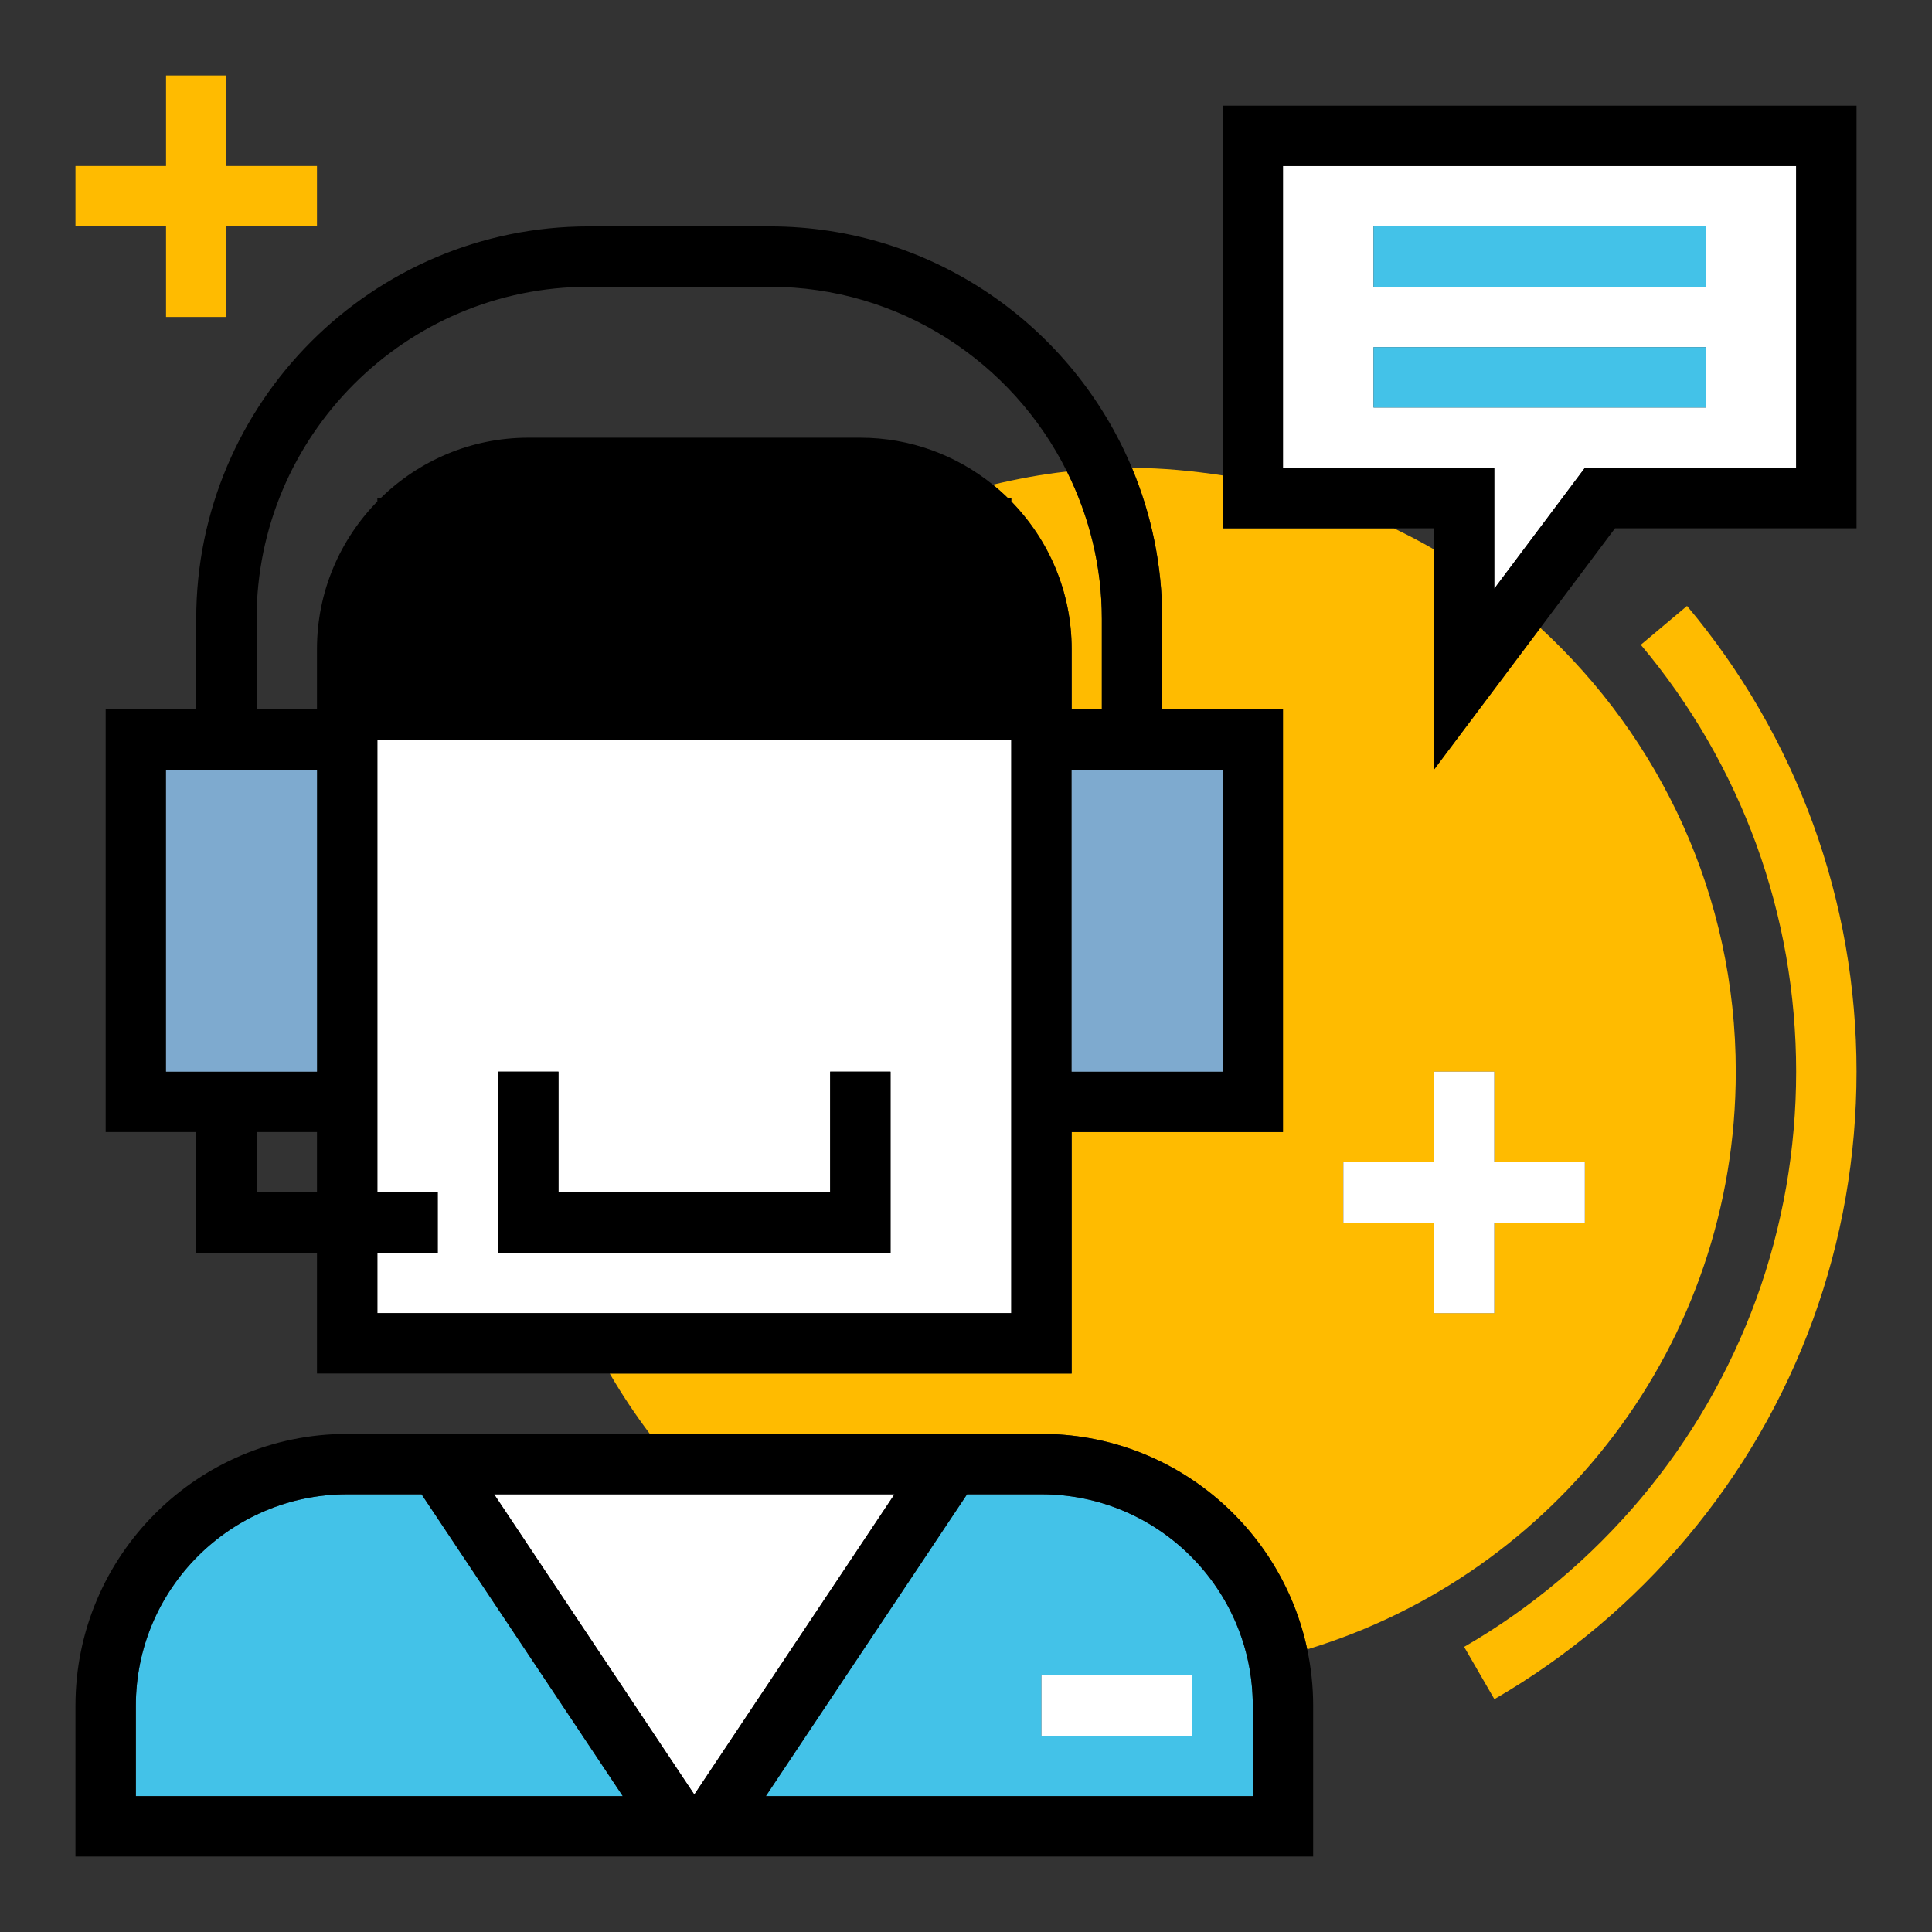
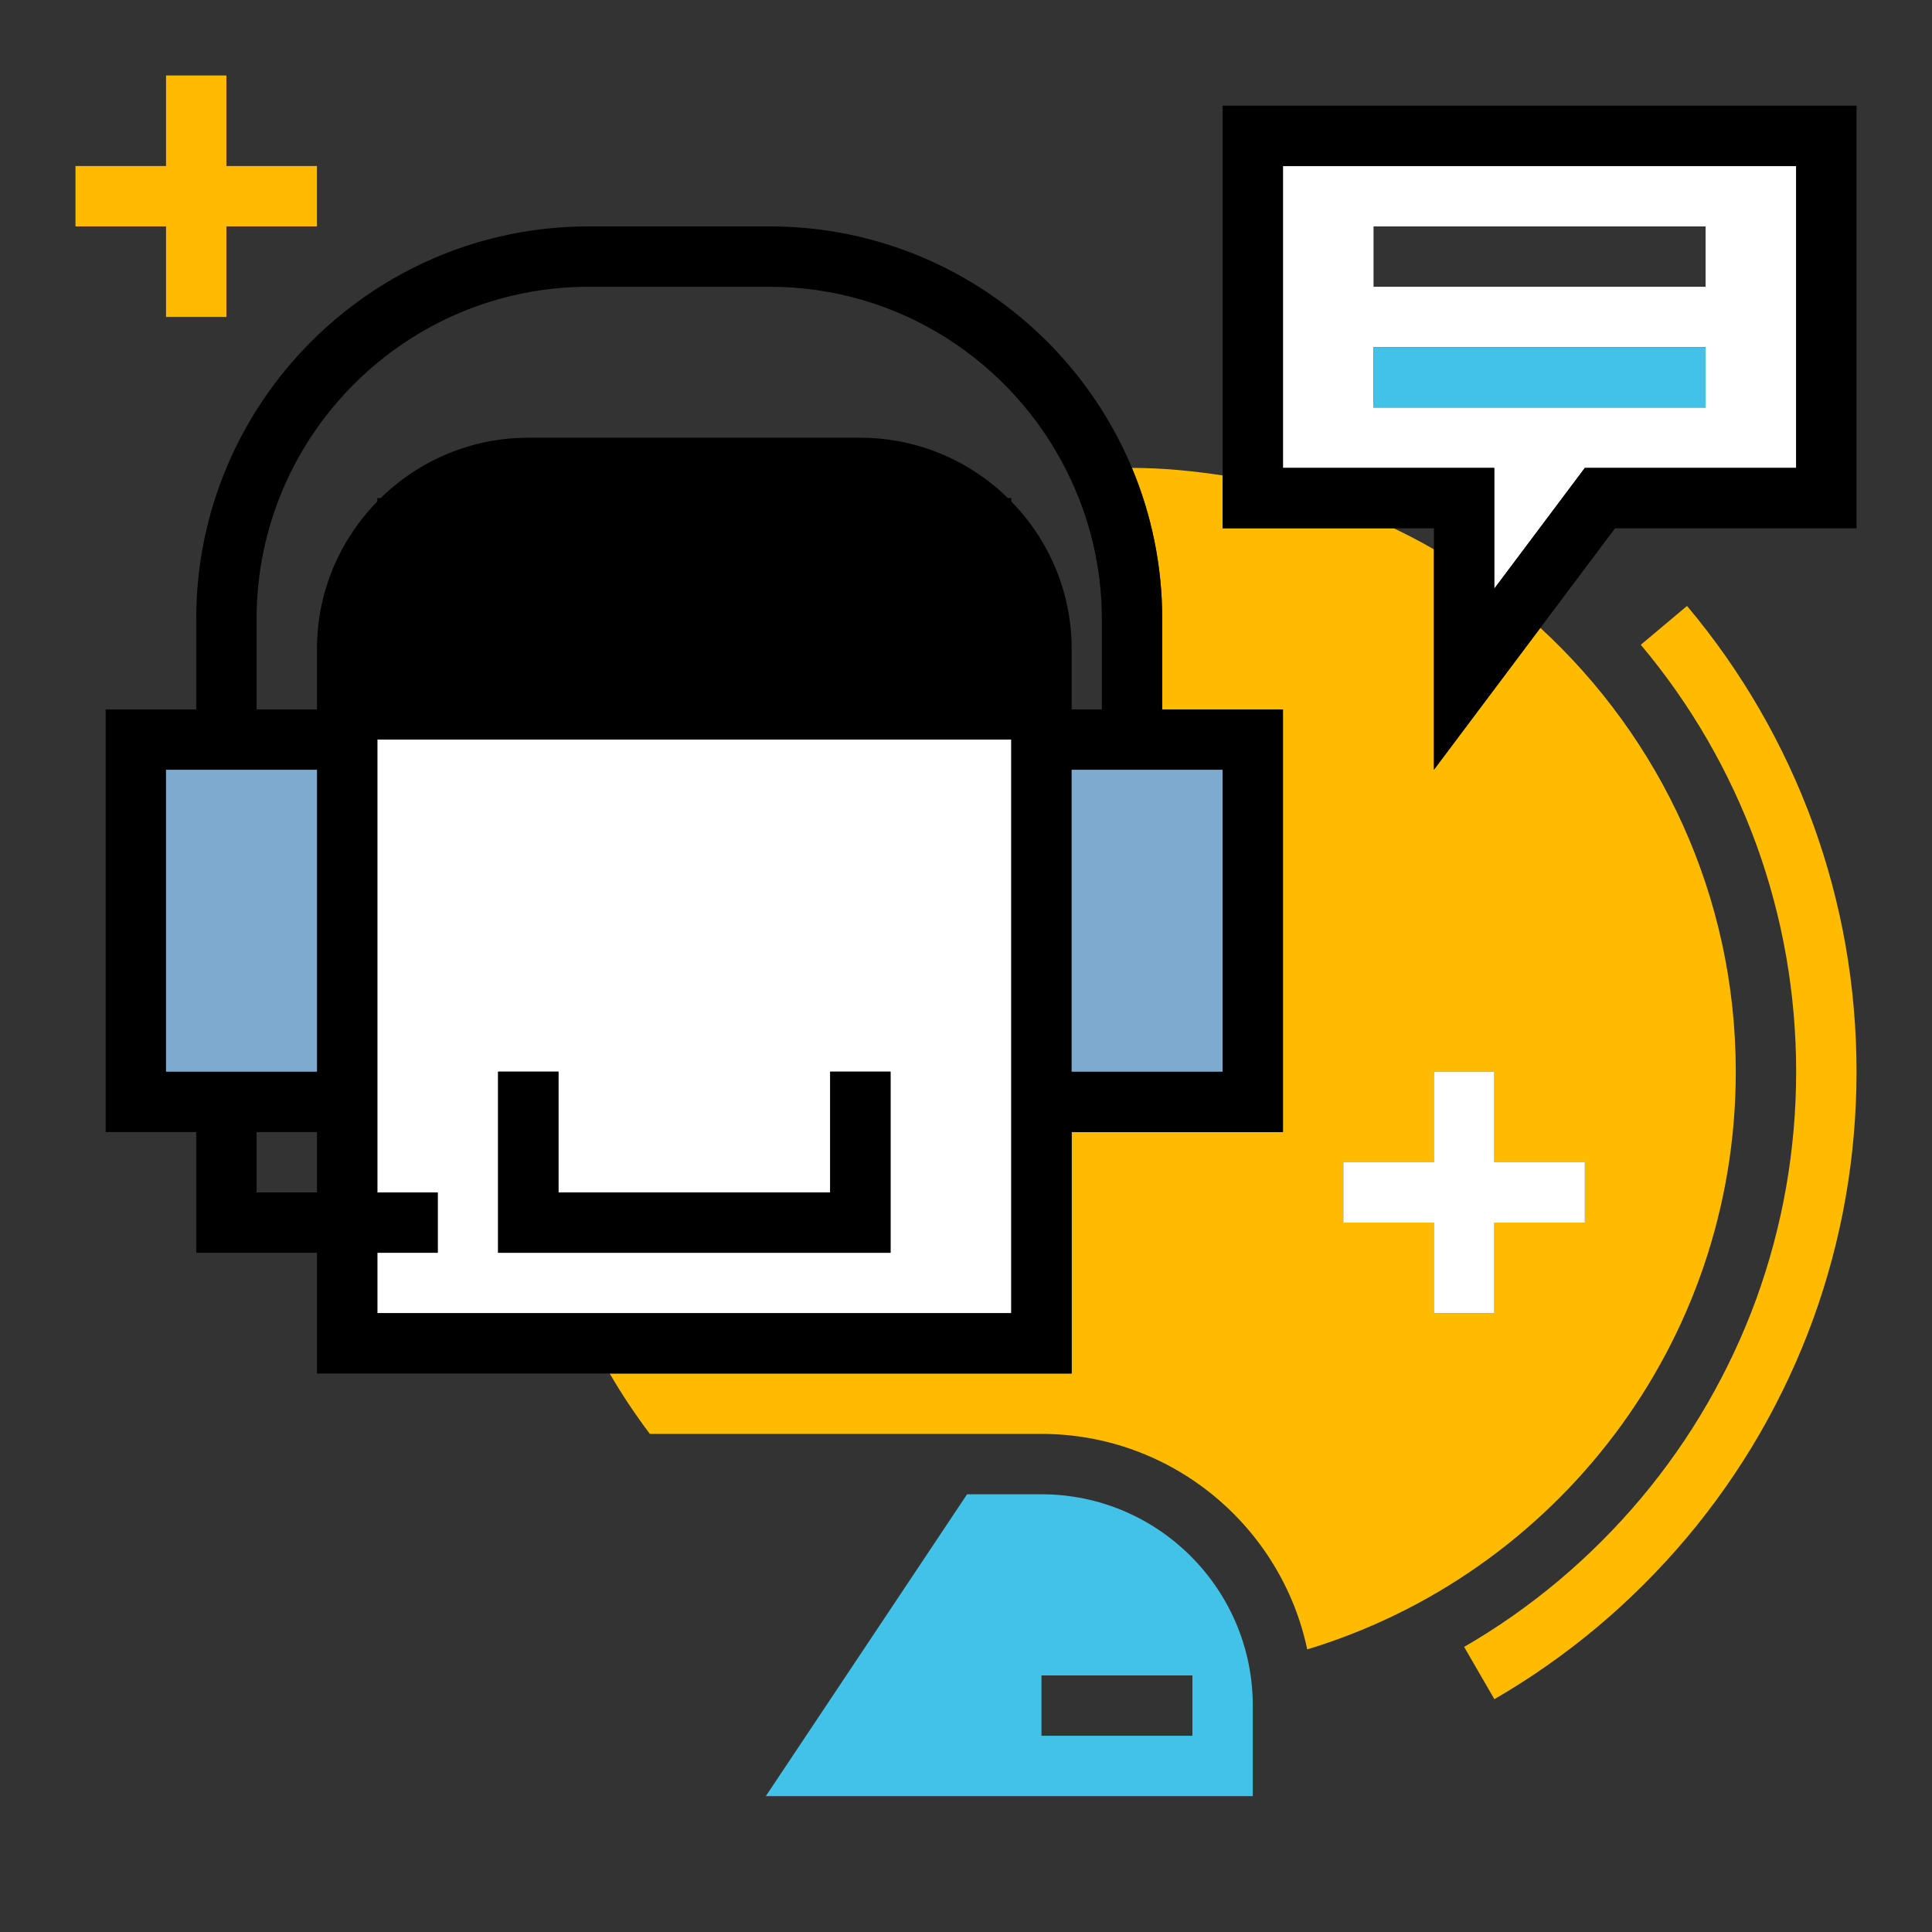
<svg xmlns="http://www.w3.org/2000/svg" id="Customer_x5F_relationship_1_" height="512" viewBox="0 0 512 512" width="512">
  <rect x="0" y="0" width="512" height="512" fill="#333333" stroke="none" />
  <g>
    <g fill="none">
      <path d="m84 172c0-15.211 6.117-29.016 16-39.117v-.883h.883c10.105-9.883 23.902-16 39.117-16h88c13.293 0 25.5 4.68 35.117 12.445 6.422-1.516 12.938-2.766 19.633-3.484-14.422-28.961-44.258-48.961-78.75-48.961h-48c-48.523 0-88 39.477-88 88v24h16z" />
      <path d="m68 300h16v16h-16z" />
      <path d="m380 140h-10.609c3.609 1.742 7.156 3.578 10.609 5.586z" />
    </g>
    <path d="m380 145.586c-3.453-2.008-7-3.844-10.609-5.586h-45.391v-14.008c-7.852-1.18-15.82-1.992-24-1.992-.008 0-.016 0-.023 0 5.156 12.32 8.023 25.828 8.023 40v24h32v112h-56v64h-122.418c3.223 5.563 6.789 10.883 10.637 16h103.781c34.594 0 63.547 24.531 70.43 57.102 65.711-19.907 113.57-80.891 113.57-153.102 0-46.57-20.023-88.367-51.789-117.609l-28.211 37.609zm16 138.414v24h24v16h-24v24h-16v-24h-24v-16h24v-24z" fill="#fb0" />
-     <path d="m267.117 132h.883v.883c9.883 10.109 16 23.906 16 39.117v16h8v-24c0-14.031-3.383-27.258-9.25-39.039-6.695.719-13.211 1.969-19.633 3.484 1.391 1.118 2.719 2.305 4 3.555z" fill="#fb0" />
    <path d="m480.469 218.313c-3.797-10.43-8.563-20.633-14.172-30.336-5.563-9.625-12.031-18.844-19.219-27.398l-12.25 10.297c6.594 7.844 12.523 16.289 17.617 25.109 5.141 8.891 9.508 18.242 12.992 27.797 3.477 9.563 6.141 19.531 7.914 29.633 1.758 10.062 2.649 20.351 2.649 30.585s-.891 20.523-2.648 30.578c-1.773 10.109-4.438 20.078-7.914 29.641-3.484 9.555-7.852 18.906-12.992 27.789-5.094 8.828-11.023 17.273-17.617 25.117-6.578 7.82-13.883 15.125-21.703 21.703-7.844 6.594-16.289 12.523-25.117 17.617l8.016 13.859c9.625-5.57 18.844-12.039 27.398-19.227 8.523-7.172 16.484-15.133 23.656-23.656 7.188-8.555 13.656-17.773 19.227-27.406 5.602-9.695 10.367-19.898 14.164-30.328 3.797-10.438 6.711-21.313 8.648-32.352 1.913-10.96 2.882-22.179 2.882-33.335s-.969-22.375-2.883-33.344c-1.937-11.031-4.851-21.906-8.648-32.343z" fill="#fb0" />
    <path d="m340 124h56v32l24-32h56v-80h-136zm24-64h88v16h-88zm0 32h88v16h-88z" fill="#fff" />
    <path d="m324 28v97.992 14.008h45.391 10.609v5.586 58.414l28.211-37.609 19.789-26.391h64v-112zm152 96h-56l-24 32v-32h-56v-80h136z" />
-     <path d="m364 60h88v16h-88z" fill="#43c2e8" />
+     <path d="m364 60h88h-88z" fill="#43c2e8" />
    <path d="m364 92h88v16h-88z" fill="#43c2e8" />
    <path d="m380 308h-24v16h24v24h16v-24h24v-16h-24v-24h-16z" fill="#fff" />
    <path d="m44 84h16v-24h24v-16h-24v-24h-16v24h-24v16h24z" fill="#fb0" />
    <path d="m100 196v104 16h16v16h-16v16h168v-48-104zm136 136h-104v-48h16v32h72v-32h16z" fill="#fff" />
    <path d="m284 300h56v-112h-32v-24c0-14.172-2.867-27.68-8.023-40-15.704-37.547-52.801-64-95.977-64h-48c-57.348 0-104 46.656-104 104v24h-24v112h24v32h32v32h77.582 122.418zm-16 48h-168v-16h16v-16h-16v-16-104h168v104zm-224-144h40v80h-40zm280 80h-40v-80h40zm-256-120c0-48.523 39.477-88 88-88h48c34.492 0 64.328 20 78.75 48.961 5.867 11.781 9.25 25.008 9.25 39.039v24h-8v-16c0-15.211-6.117-29.008-16-39.117v-.883h-.883c-1.281-1.25-2.609-2.438-4-3.555-9.617-7.765-21.824-12.445-35.117-12.445h-88c-15.215 0-29.012 6.117-39.117 16h-.883v.883c-9.883 10.101-16 23.906-16 39.117v16h-16zm0 152v-16h16v16z" />
    <path d="m44 204h40v80h-40z" fill="#7eaacf" />
    <path d="m284 204h40v80h-40z" fill="#7eaacf" />
    <path d="m220 316h-72v-32h-16v48h104v-48h-16z" />
-     <path d="m111.719 396h-19.719c-30.879 0-56 25.125-56 56v24h129.051z" fill="#43c2e8" />
    <path d="m276 396h-19.719l-53.332 80h129.051v-24c0-30.875-25.125-56-56-56zm40 48v16h-40v-16z" fill="#43c2e8" />
-     <path d="m130.949 396 53.051 79.578 53.051-79.578z" fill="#fff" />
-     <path d="m276 444h40v16h-40z" fill="#fff" />
-     <path d="m276 380h-103.781-80.219c-39.699 0-72 32.297-72 72v40h155.719 16.563 155.718v-40c0-5.109-.555-10.086-1.57-14.898-6.883-32.571-35.836-57.102-70.43-57.102zm56 72v24h-129.051l53.332-80h19.719c30.875 0 56 25.125 56 56zm-296 0c0-30.875 25.121-56 56-56h19.719l53.332 80h-129.051zm148 23.578-53.051-79.578h106.102z" />
  </g>
</svg>